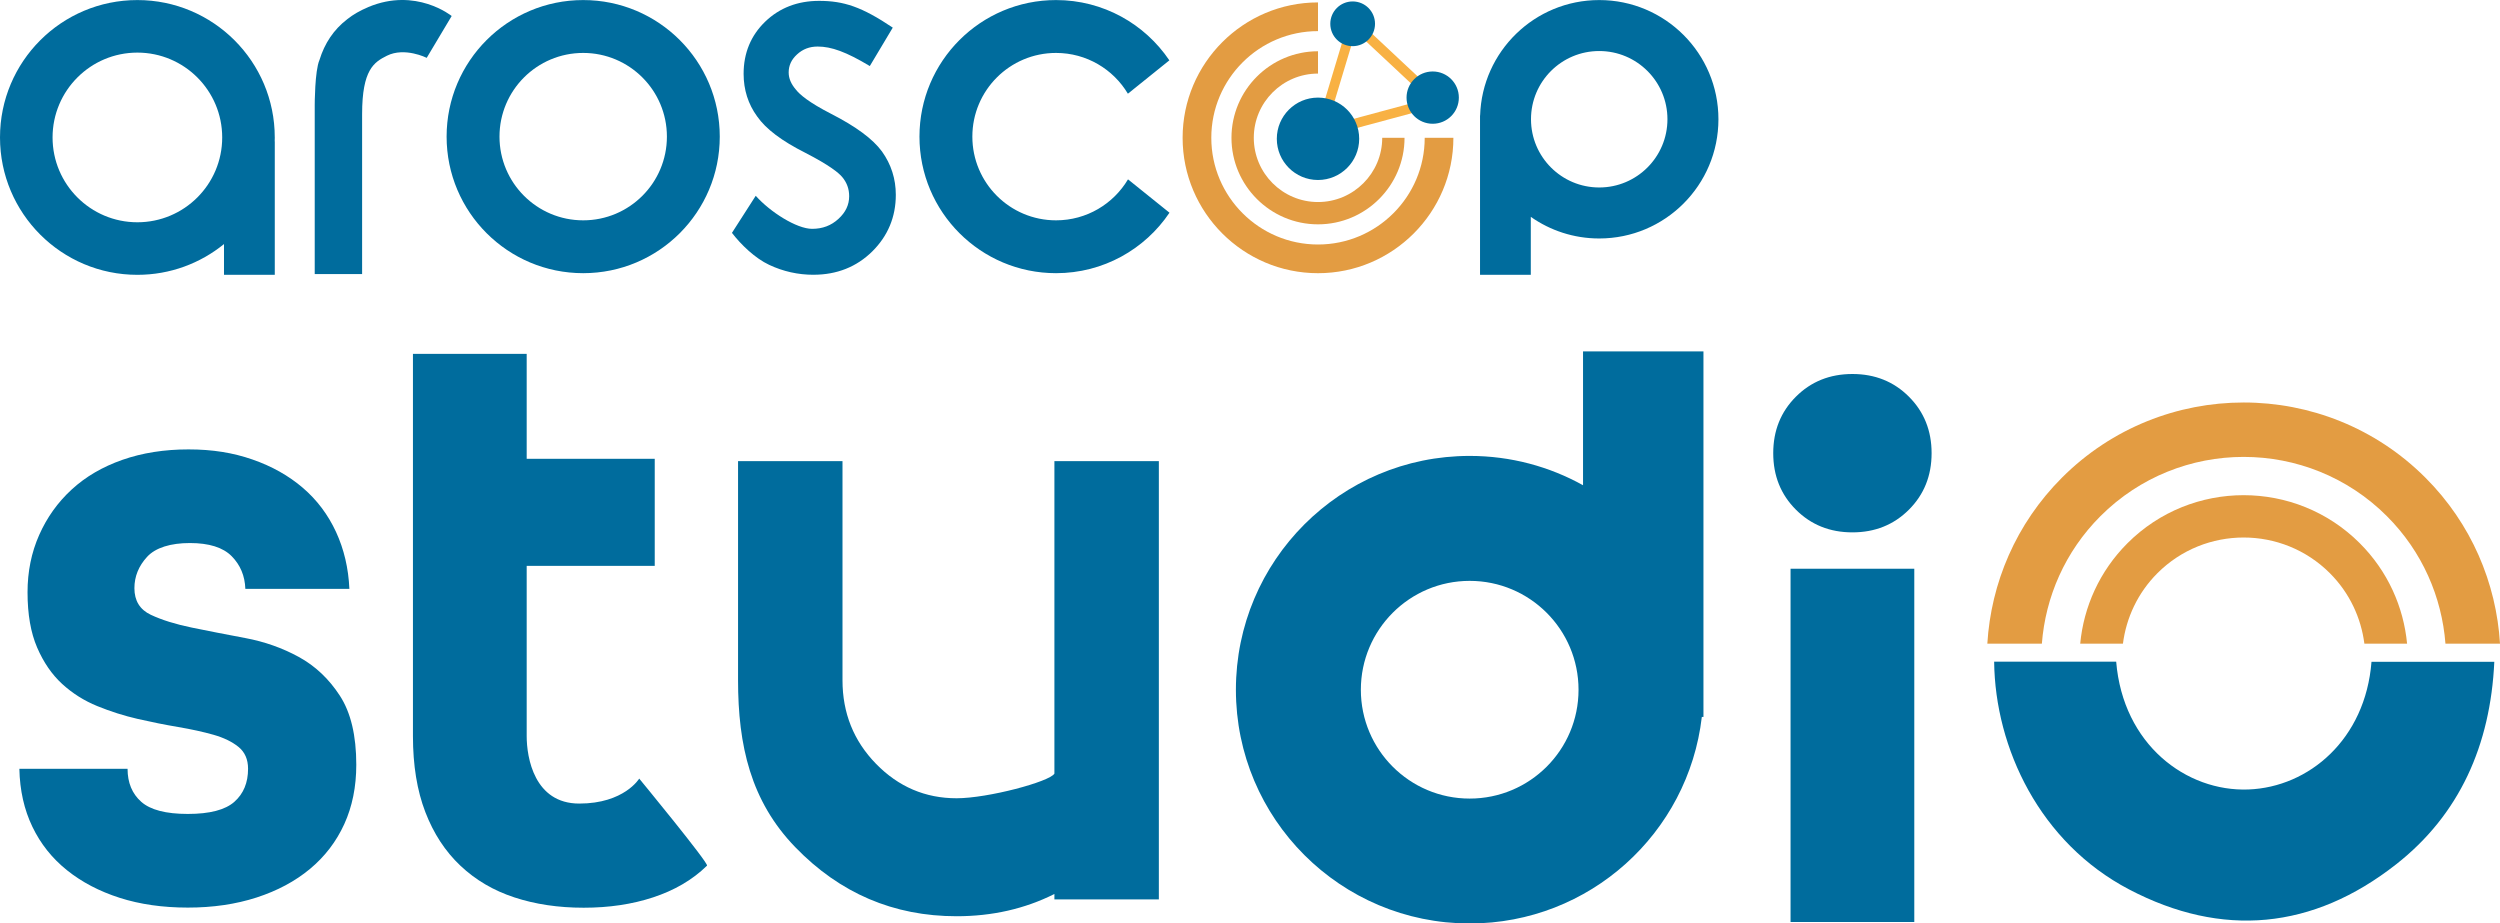
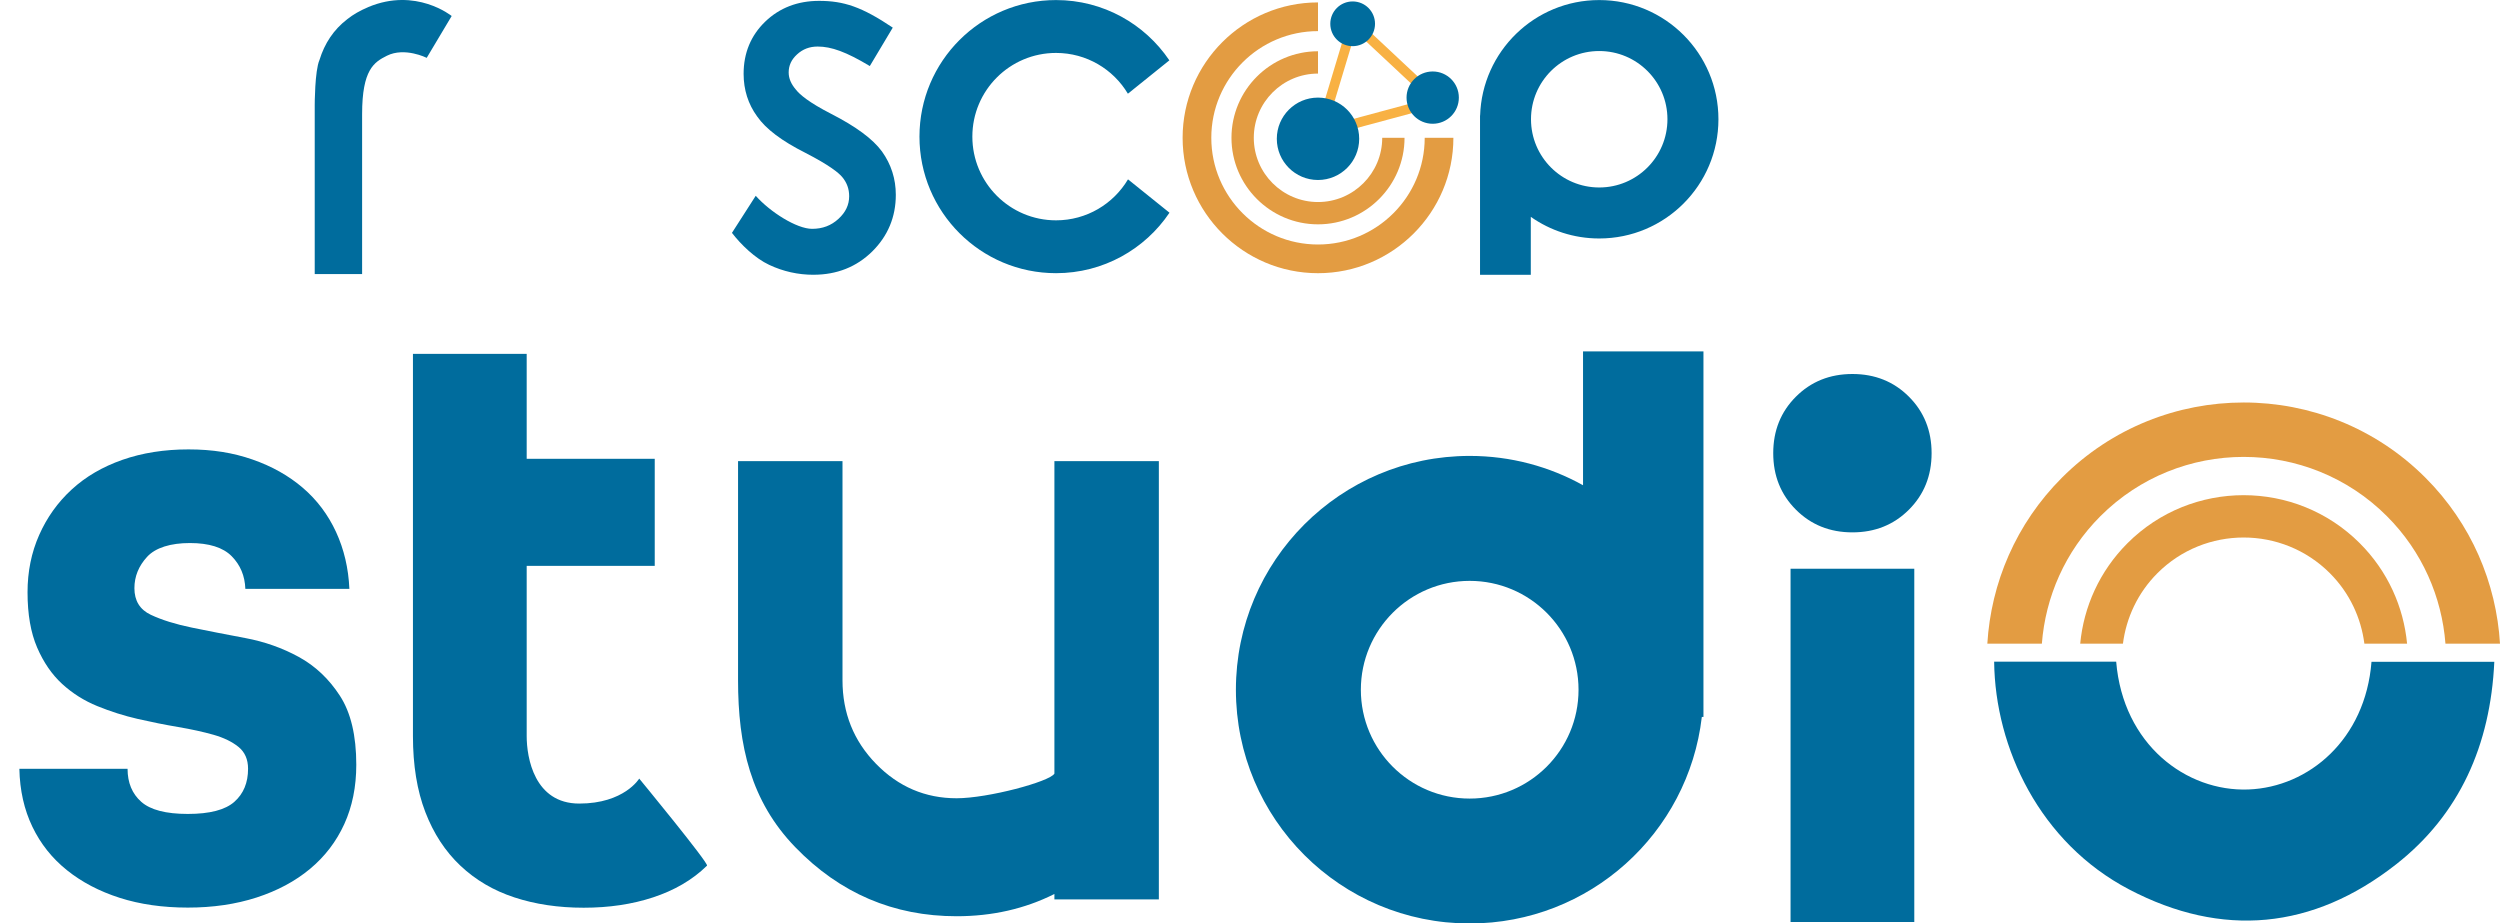
<svg xmlns="http://www.w3.org/2000/svg" preserveAspectRatio="xMidYMid meet" data-bbox="0 -0.012 1840.66 679.922" viewBox="0 -0.012 1840.66 679.922" data-type="color" role="presentation" aria-hidden="true" aria-labelledby="svgcid-7km9upaehg7l">
  <title id="svgcid-7km9upaehg7l" />
  <g>
-     <path d="M429.39.03c-55.55 0-100.57 45.02-100.57 100.55s45.02 100.54 100.57 100.54 100.55-45 100.55-100.54S484.92.03 429.39.03Zm0 162.18c-34.04 0-61.63-27.59-61.63-61.63s27.59-61.62 61.63-61.62 61.63 27.59 61.63 61.62-27.59 61.63-61.63 61.63Z" fill="#006c9d" data-color="1" />
    <path d="M598.9 202.29c-11.31 0-22.28-2.45-32.56-7.29-10.35-4.84-20.71-14.79-27.43-23.56l17.51-27.3c10.6 11.95 30.14 24.33 41.5 24.33 7.67 0 14.01-2.38 19.41-7.34 5.3-4.86 7.88-10.33 7.88-16.69 0-5.34-1.67-9.95-5.07-14.05-2.58-3.11-9.37-8.73-27.24-17.91-17.4-8.77-29.02-17.54-35.47-26.81-6.57-9.01-9.94-19.59-9.94-31.33 0-15.31 5.33-28.21 15.88-38.4C573.91 5.79 587.25.63 603.02.63c18.19 0 31.51 4.38 54.29 19.7l-16.9 28.29c-17.48-10.49-28.36-14.36-38.38-14.36-6 0-10.97 1.89-15.21 5.8-4.14 3.78-6.15 8.15-6.15 13.28 0 4.34 1.75 8.47 5.34 12.67 2.78 3.55 9.4 9.33 25.97 17.81 18.38 9.43 30.6 18.47 37.37 27.68 6.79 9.49 10.2 20.22 10.2 31.93 0 16.27-5.82 30.27-17.31 41.65-11.53 11.4-26.1 17.2-43.33 17.2Z" fill="#006c9d" data-color="1" />
    <path d="M1017.68 101.45c0 26.07-21.2 47.29-47.28 47.29s-47.28-21.21-47.28-47.29 21.21-47.29 47.28-47.29V37.73c-35.13 0-63.71 28.59-63.71 63.71s28.58 63.72 63.71 63.72 63.71-28.58 63.71-63.72h-16.43Z" fill="#e39c42" data-color="2" />
    <path d="M1048.96 101.45c0 43.33-35.24 78.56-78.56 78.56s-78.56-35.23-78.56-78.56S927.08 22.9 970.4 22.9V1.77c-54.96 0-99.68 44.73-99.68 99.68s44.72 99.68 99.68 99.68 99.68-44.7 99.68-99.68h-21.12Z" fill="#e39c42" data-color="2" />
    <path d="M1177.46.03c-47.55 0-86.23 37.8-87.7 84.98h-.07v117.28h37.38v-42.64c14.26 10.02 31.63 15.92 50.38 15.92 48.46 0 87.77-39.29 87.77-87.79S1225.92.03 1177.46.03Zm0 137.99c-27.74 0-50.24-22.47-50.24-50.25s22.5-50.21 50.24-50.21 50.22 22.48 50.22 50.21-22.49 50.25-50.22 50.25Z" fill="#006c9d" data-color="1" />
-     <path d="M202.3 101.19C202.3 45.31 157.01.03 101.14.03S0 45.31 0 101.19s45.28 101.14 101.14 101.14c24.18 0 46.37-8.5 63.78-22.65v22.61h37.39v-98.2h-.07c.03-.97.07-1.93.07-2.9Zm-101.16 62.45c-34.48 0-62.44-27.96-62.44-62.45s27.97-62.47 62.44-62.47 62.46 27.96 62.46 62.47-27.96 62.45-62.46 62.45Z" fill="#006c9d" data-color="1" />
    <path d="M271.15 5.21c-6.19 2.62-11.18 5.49-15.43 8.88-10.1 7.74-16.73 17.86-20.5 30.06-3.5 7.98-3.5 33.19-3.5 33.19v124.43h34.89V84.01c0-32.83 8.81-38.26 18.3-43.01 13.12-6.53 29.26 1.58 29.26 1.58l18.38-30.81s-26.3-21.35-61.41-6.57Z" fill="#006c9d" data-color="1" />
    <path d="M830.51 132.04c-10.73 18.06-30.44 30.17-52.98 30.17-34.04 0-61.62-27.59-61.62-61.63s27.58-61.62 61.62-61.62c22.47 0 42.14 12.02 52.9 30.02l30.53-24.56C842.88 17.64 812.27.03 777.53.03 722 .03 676.97 45.05 676.97 100.58S722 201.12 777.53 201.12c34.81 0 65.46-17.66 83.52-44.52l-30.54-24.56Z" fill="#006c9d" data-color="1" />
    <path d="m966.59 102.96 27.92-92.8 70.78 66.2-98.71 26.6Zm31.44-79.75L977.1 92.76l73.95-19.95-53.02-49.6Z" fill="#f8b143" data-color="3" />
    <path d="M1000.72 102.18c0 16.74-13.57 30.33-30.33 30.33s-30.32-13.59-30.32-30.33 13.57-30.33 30.32-30.33 30.33 13.57 30.33 30.33Z" fill="#006c9d" data-color="1" />
    <path d="M1035.59 71.86c0 10.65 8.61 19.25 19.26 19.25s19.25-8.6 19.25-19.25-8.63-19.25-19.25-19.25-19.26 8.62-19.26 19.25Z" fill="#006c9d" data-color="1" />
    <path d="M979.45 17.51c0 9.1 7.36 16.47 16.46 16.47s16.47-7.37 16.47-16.47-7.37-16.46-16.47-16.46-16.46 7.37-16.46 16.46Z" fill="#006c9d" data-color="1" />
    <path d="M520.54 637.34c-10.94 10.74-24.4 18.32-39.78 23.38-15.39 5.06-32.39 7.59-51.01 7.59s-35.63-2.53-51.01-7.59c-15.39-5.05-28.65-12.85-39.78-23.38-11.14-10.52-19.74-23.68-25.81-39.48-6.07-15.79-9.11-34.41-9.11-55.87V260.54h83.74v77.25h94.28v78.85h-94.28v125.35c0 15.79 5.6 49.64 38.71 49.64s44.14-18.39 44.14-18.39 51.5 62.54 49.91 64.1Z" fill="#006c9d" data-color="1" />
    <path d="M1363.87 391.95c-16.6 0-30.47-5.56-41.6-16.7-11.14-11.13-16.7-25-16.7-41.6s5.56-30.46 16.7-41.6c11.13-11.13 24.99-16.7 41.6-16.7s30.46 5.57 41.6 16.7c11.13 11.14 16.7 25 16.7 41.6s-5.57 30.47-16.7 41.6c-11.14 11.14-25 16.7-41.6 16.7Zm-45.55 286.86V418.73h91.1v260.08h-91.1Z" fill="#006c9d" data-color="1" />
    <path d="M1468.22 487.15h89.85c5.05 61.08 51.62 95.84 97.41 94.1 44.42-1.69 86.1-36.85 90.57-94.01h90.42c-2.85 61.43-25.6 112.49-72.29 149.12-61.35 48.14-128.15 54.35-196.63 18.47-65.57-34.35-98.62-103.95-99.33-167.68Z" fill="#006c9d" data-color="1" />
    <path d="M1165.53 258.7v98.55c-24.72-13.74-53.17-21.59-83.46-21.59-95.04 0-172.12 77.06-172.12 172.17s77.09 172.08 172.12 172.08c88.31 0 161.01-66.47 170.93-152.09h1.19V258.69h-88.66Zm-83.46 329.25c-44.24 0-80.12-35.87-80.12-80.12s35.88-80.17 80.12-80.17 80.15 35.86 80.15 80.17-35.89 80.12-80.15 80.12Z" fill="#006c9d" data-color="1" />
    <path d="M180.64 433.54c-.34-9.59-3.7-17.61-10.08-24.06-6.39-6.45-16.64-9.67-30.76-9.67s-25.3 3.39-31.51 10.17c-6.22 6.78-9.33 14.47-9.33 23.07 0 9.26 4.03 15.8 12.1 19.6 8.07 3.8 18.15 6.94 30.25 9.43 12.1 2.48 25.21 5.04 39.33 7.69 14.12 2.65 27.23 7.28 39.33 13.89 12.1 6.62 22.18 16.12 30.25 28.53 8.07 12.4 12.1 29.35 12.1 50.85 0 16.21-2.95 30.76-8.82 43.66-5.89 12.9-14.29 23.9-25.21 32.99-10.93 9.1-24.04 16.12-39.33 21.08-15.3 4.96-32.19 7.44-50.67 7.44s-35.22-2.4-50.17-7.19c-14.96-4.79-27.9-11.58-38.82-20.34-10.93-8.76-19.41-19.42-25.46-32-6.05-12.57-9.25-26.79-9.58-42.67h79.66c0 10.26 3.36 18.36 10.08 24.31 6.72 5.95 18.15 8.93 34.28 8.93s27.56-2.98 34.28-8.93c6.72-5.95 10.08-14.05 10.08-24.31 0-6.94-2.36-12.32-7.06-16.12-4.71-3.8-10.84-6.78-18.4-8.93-7.56-2.14-16.22-4.05-25.97-5.7-9.75-1.65-19.66-3.64-29.75-5.95-10.08-2.31-20-5.46-29.75-9.43-9.75-3.97-18.4-9.43-25.97-16.37-7.56-6.95-13.7-15.88-18.4-26.79-4.71-10.91-7.06-24.47-7.06-40.68 0-15.21 2.85-29.27 8.57-42.17 5.71-12.9 13.69-24.06 23.95-33.49 10.25-9.43 22.69-16.7 37.31-21.83 14.62-5.12 30.83-7.69 48.65-7.69s32.85 2.48 47.14 7.44c14.28 4.96 26.63 11.91 37.06 20.84 10.41 8.93 18.57 19.77 24.45 32.5 5.88 12.74 9.16 26.71 9.83 41.92H180.6Z" fill="#006c9d" data-color="1" />
    <path d="M776.32 569.56V339.49h76.9v322.68h-76.9v-3.97c-21.77 10.92-45.77 16.38-72.01 16.38-46.41 0-86.01-16.95-118.82-50.88-32.81-33.92-42.09-74.87-42.09-122.86V339.5h76.9v161.34c0 24.16 8.24 44.68 24.72 61.56 16.48 16.88 36.25 25.32 59.29 25.32s68.49-12.19 72.01-18.14Z" fill="#006c9d" data-color="1" />
    <path d="M1503.35 473.91c2.64-34.25 16.99-67.76 43.13-93.9 58.15-58.15 152.74-58.16 210.9 0 26.14 26.14 40.48 59.65 43.12 93.9h40.16c-2.7-44.54-20.99-88.3-54.93-122.24-73.8-73.8-193.81-73.77-267.58 0-33.96 33.96-52.25 77.71-54.95 122.24h40.16Z" fill="#e39c42" data-color="2" />
    <path d="M1563.04 473.91c2.44-18.99 10.85-37.36 25.41-51.92 35-35 91.94-34.99 126.94 0 14.56 14.56 22.97 32.93 25.42 51.92h31.44c-2.57-27.02-14.18-53.33-34.82-73.96-47.16-47.16-123.88-47.17-171.04-.02-20.64 20.64-32.25 46.96-34.81 73.98h31.45Z" fill="#e39c42" data-color="2" />
  </g>
</svg>